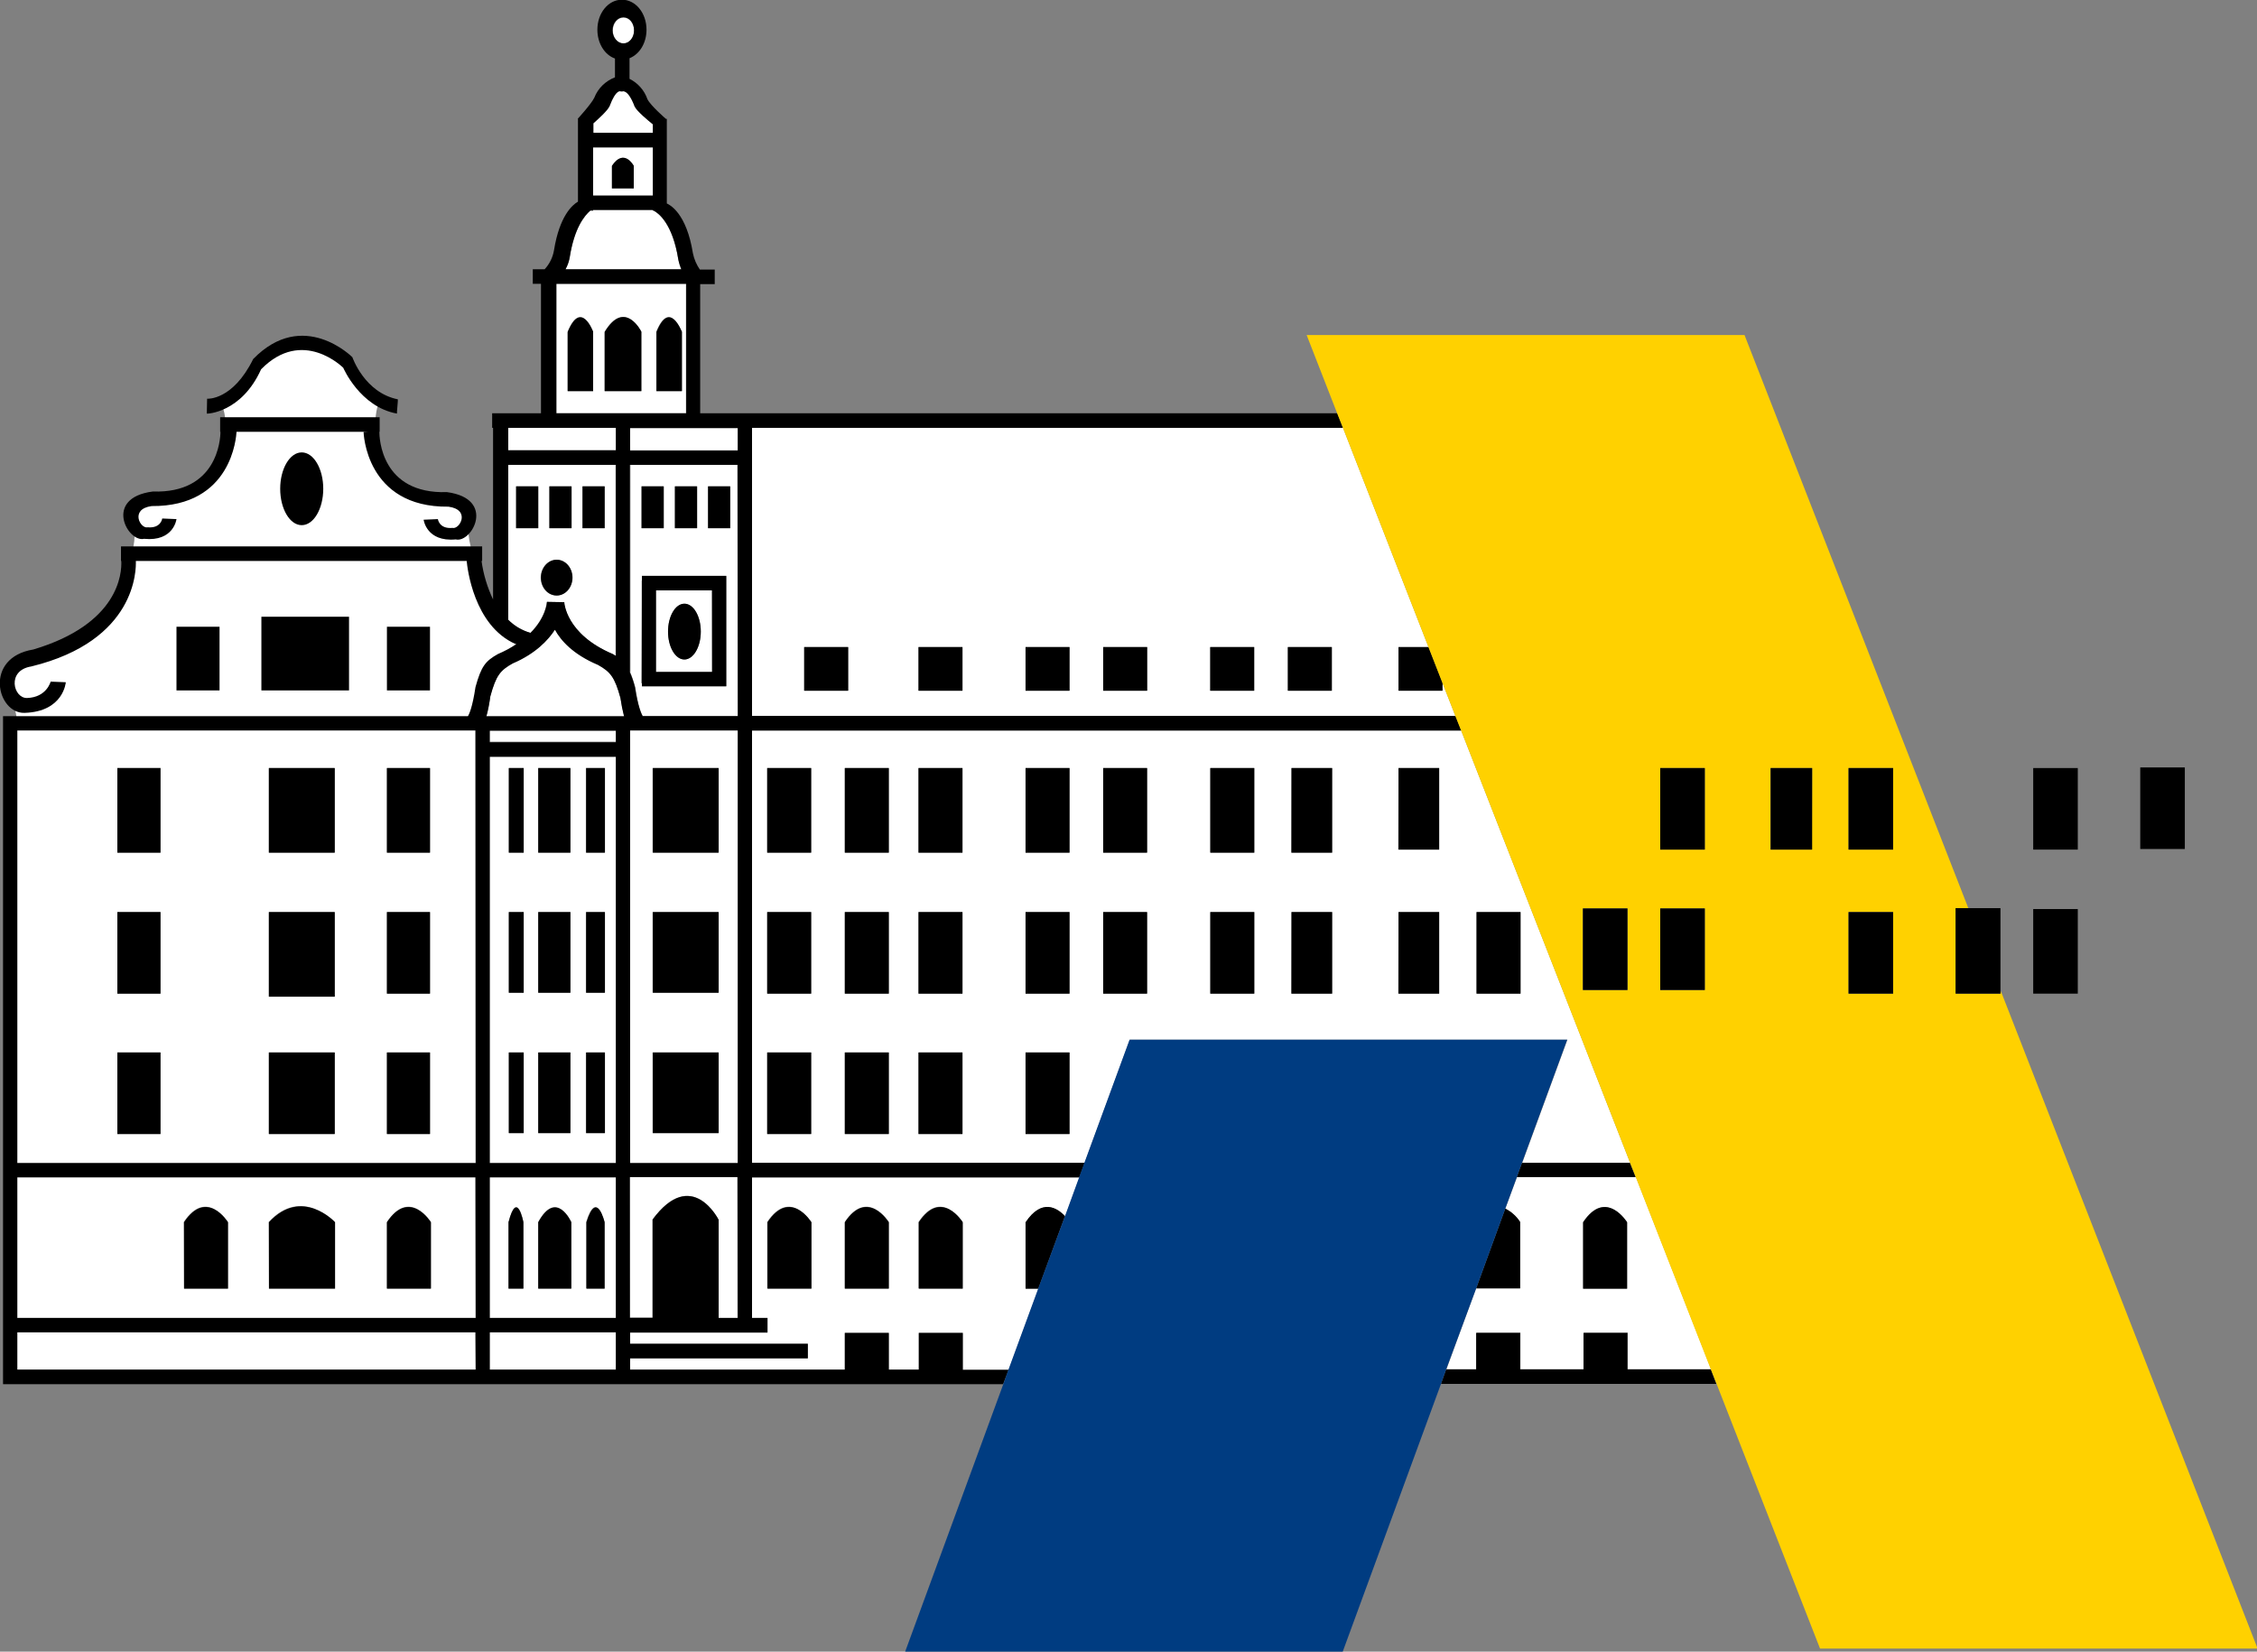
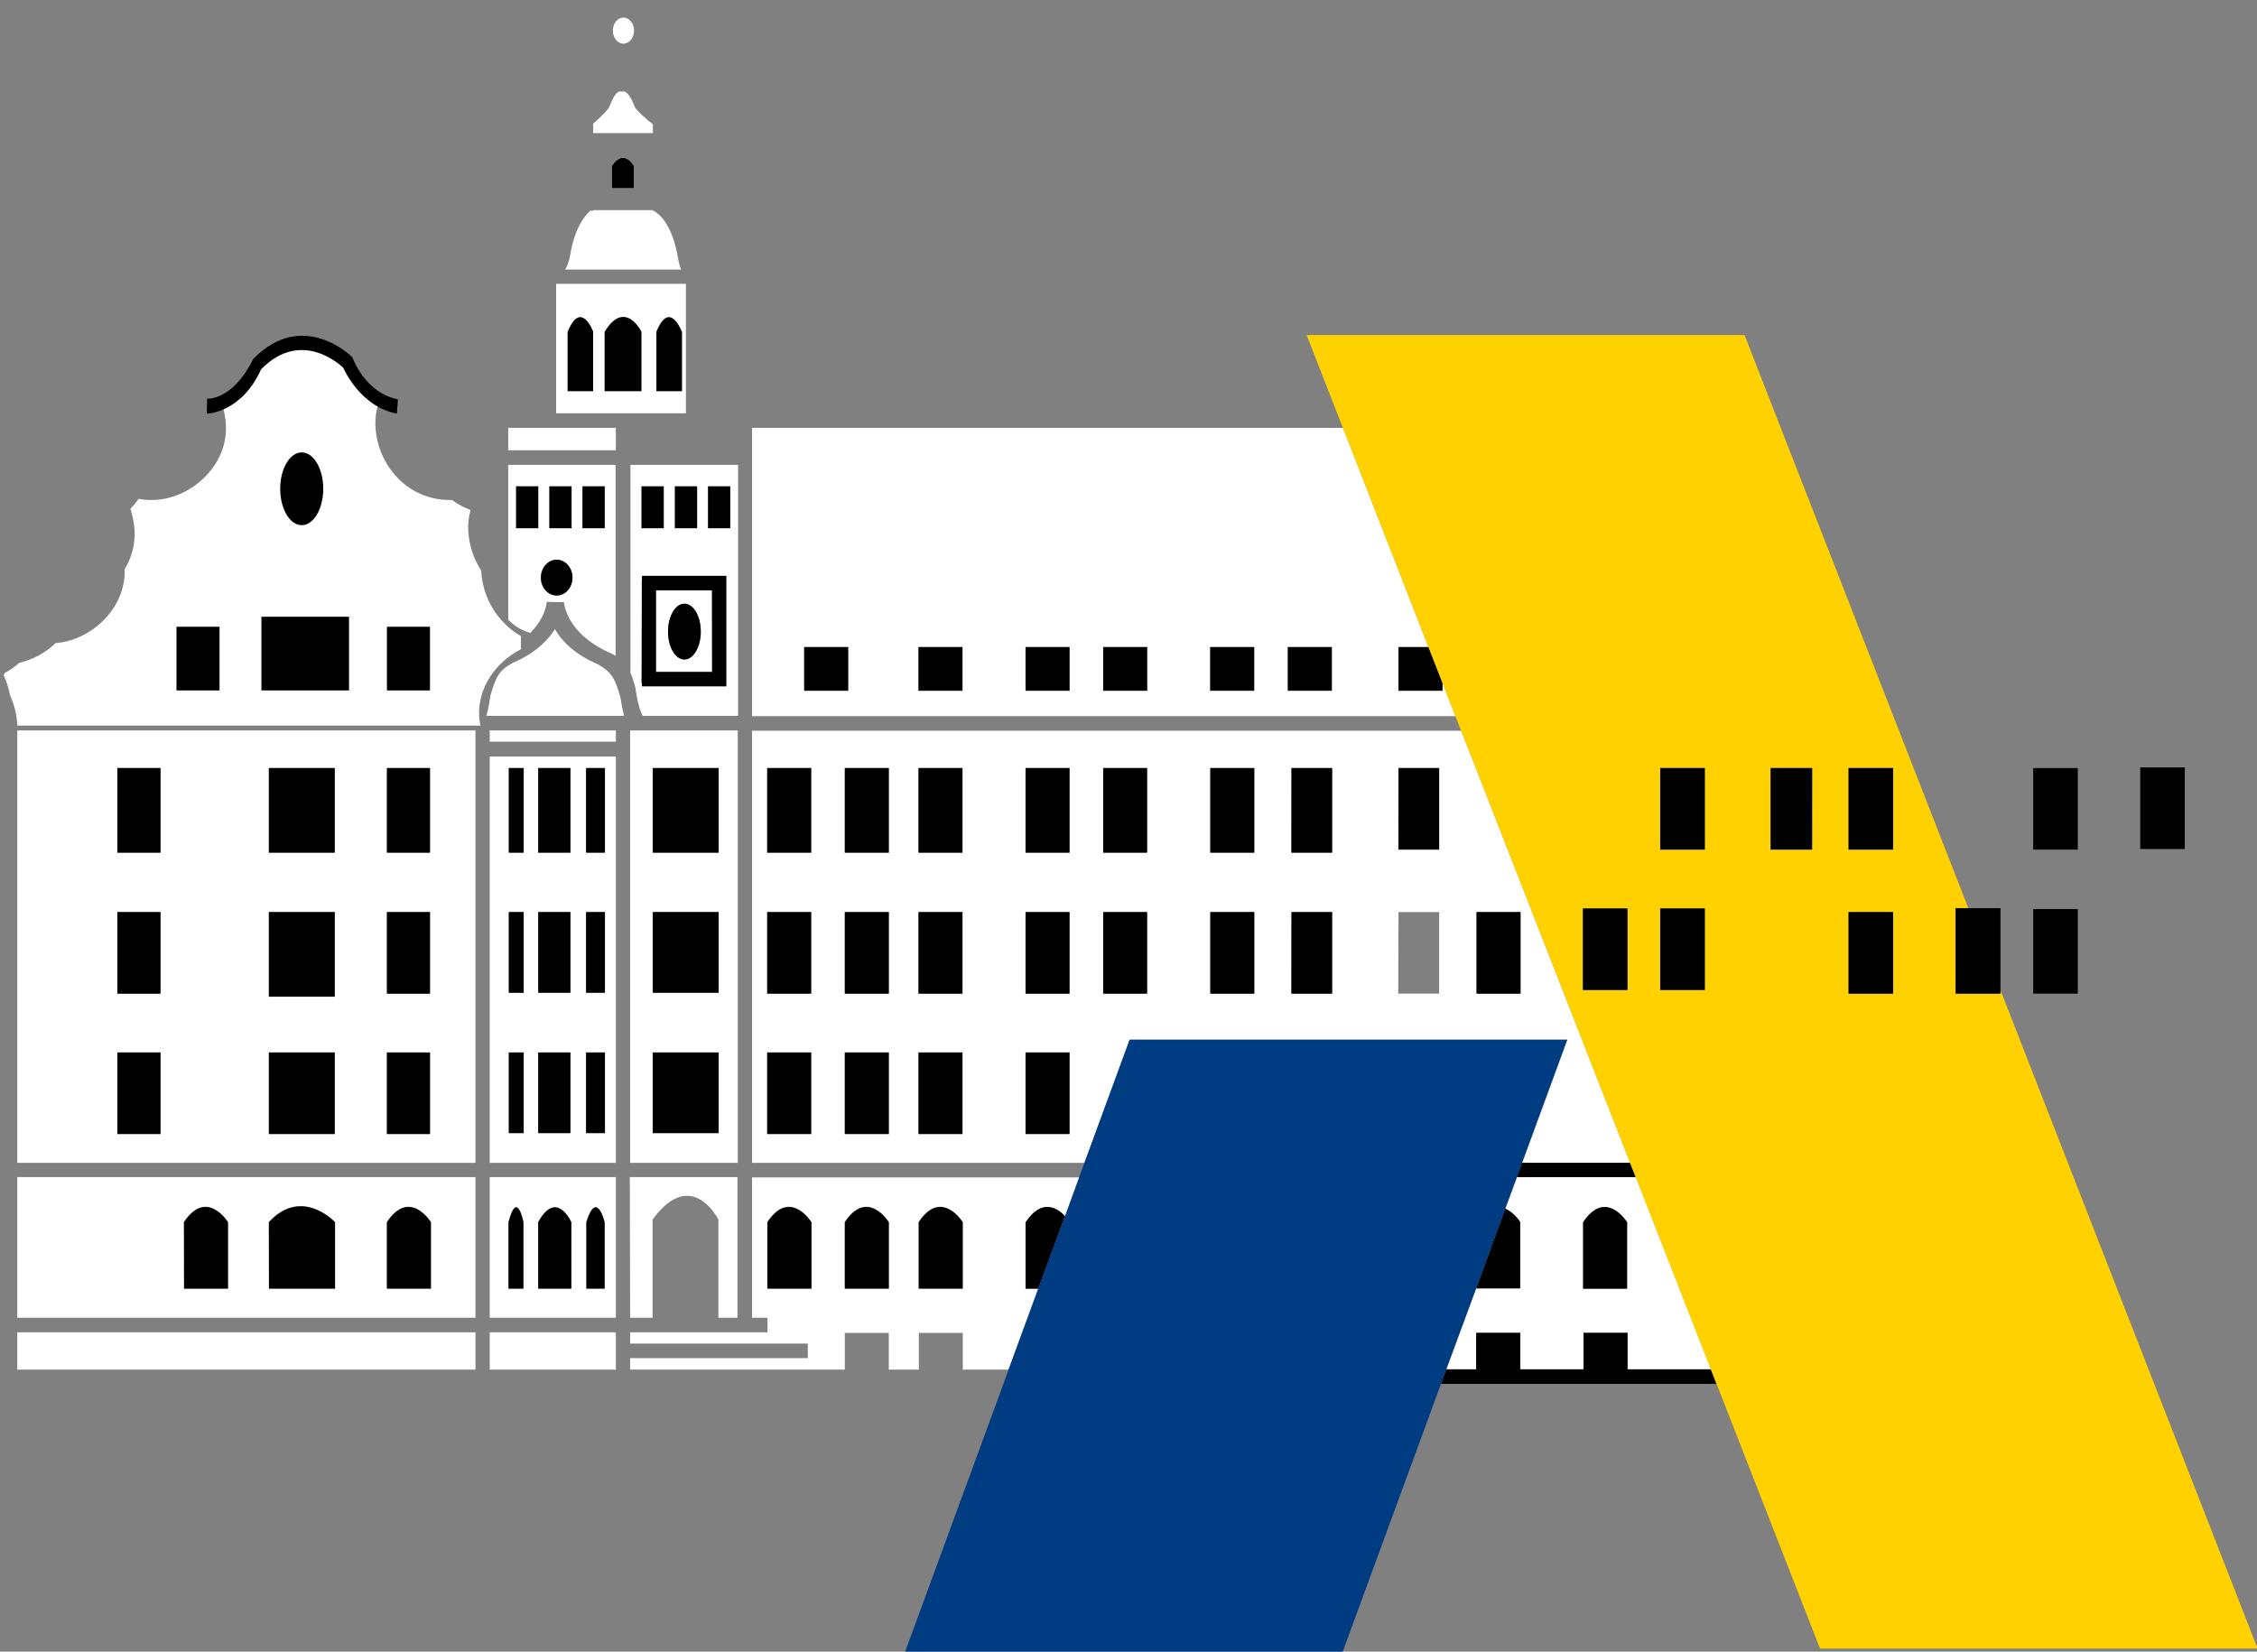
<svg xmlns="http://www.w3.org/2000/svg" version="1.1" id="Ebene_1" x="0px" y="0px" viewBox="0 0 744.3 544.7" style="enable-background:new 0 0 744.3 544.7;" xml:space="preserve">
  <rect x="0" y="0" width="744.3" height="544.7" fill="#808080" stroke="none" />
  <style type="text/css">
	.st0{fill:#FFFFFF;}
	.st1{fill:#003C81;}
	.st2{fill:#FFD100;}
</style>
  <title>logo_akademie._RGBai</title>
  <g id="Ebene_3">
    <path class="st0" d="M158.7,188.2c-2.6-4-4.1-8.7-4.3-13.5c-0.1-2.2,0.2-4.4,0.8-6.5l0,0c-2.2-0.8-4.3-1.9-6.1-3.3h-0.8   c-13.7,0-23.9-11.2-24.5-24.5c-0.1-3.1,0.4-6.3,1.7-9.1c-4.8-2.9-8.6-7.4-10.6-12.7c-2.3-1.1-4.5-2.6-6.3-4.4c-2-0.2-4-0.6-5.9-1.4   c-3,1.4-6.4,2.1-9.7,2.1h-0.1c-2,1.2-4.2,2.2-6.4,2.8c-0.4,0.4-0.8,0.8-1.2,1.2c-2.4,5.8-6.9,10.5-12.5,13.2c1,2.7,1.6,5.5,1.7,8.3   c0.6,13.2-11.7,24.5-24.5,24.5c-1.4,0-2.9-0.1-4.3-0.4c-0.8,1.2-1.7,2.3-2.7,3.3c0.8,2.5,1.3,5,1.4,7.6c0.1,4.3-1,8.6-3.3,12.3   c0.5,12.6-10.6,23.4-22.8,24.4c-3.3,3.2-7.4,5.4-11.9,6.5c-1.5,1.3-3.1,2.4-4.8,3.3c-0.1,0.3-0.3,0.5-0.4,0.8   c1,2.1,1.7,4.3,2.1,6.6c1.4,3.1,2.3,6.5,2.4,10h152.7c-0.2-1.1-0.3-2.2-0.4-3.3c-0.4-9.4,5.7-17.8,13.8-21.9v-4.3   C164.1,205.3,159.1,197.2,158.7,188.2z" />
  </g>
  <g id="Ebene_4">
    <path class="st0" d="M215.3,41c-1.6-1.3-5.3-4.3-6-5.8c-2.2-5.9-4-5-4-5h-0.6c0,0-1.5-1-3.7,4.9c-0.7,1.5-3.7,4.2-5.4,5.7v3.1h19.7   L215.3,41z" />
-     <path class="st0" d="M215.3,48.6h-19.7v15.9h19.7V48.6z M209,62.2h-7.2v-7.5c4-6.1,7.2,0,7.2,0V62.2z" />
+     <path class="st0" d="M215.3,48.6h-19.7h19.7V48.6z M209,62.2h-7.2v-7.5c4-6.1,7.2,0,7.2,0V62.2z" />
    <path class="st0" d="M161.5,434.6h41.6v-46.4h-41.6V434.6z M193.3,403c3.4-11,6,0,6,0v21.9h-6V403z M177.5,403c6-11,10.9,0,10.9,0   v21.9h-10.9L177.5,403z M167.7,403c2.9-11,4.9,0,4.9,0v21.9h-4.9V403z" />
    <path class="st0" d="M223.7,85.7c-1.9-12-6.6-15.4-8.2-16.2h-0.2v-0.1l-0.2-0.1h-19.5v0.2h-0.9c-2.1,1.8-5.3,5.9-6.8,15.3   c-0.3,1.4-0.8,2.8-1.5,4.1h38.2C224.2,87.8,223.9,86.8,223.7,85.7z" />
    <ellipse class="st0" cx="205.6" cy="10.1" rx="3.5" ry="4.3" />
    <path class="st0" d="M248,434.6h5.1v4.8h-45.3v3.7h58.6v4.8h-58.6v3.8h70.8v-12.1h14.5v12.1h9.9v-12.1h14.5v12.1h15.2l9.8-26.7   h-4.2v-21.9c5.4-8,10.5-4.6,13-2l4.7-12.8H248V434.6z M302.9,403c7.5-11.3,14.5,0,14.5,0v21.9h-14.5V403z M278.6,403   c7.5-11.3,14.5,0,14.5,0v21.9h-14.5V403z M253,403c7.5-11.3,14.5,0,14.5,0v21.9H253L253,403z" />
    <path class="st0" d="M174.7,208.9c5.4-5.3,5.6-10.4,5.6-10.4l5.7,0.1c0,0,0.4,10.5,16,17.1c0.4,0.2,0.7,0.4,1,0.6v-63h-35.4v51.1   c2,2,4.4,3.5,7.2,4.3C174.8,208.7,174.7,208.8,174.7,208.9z M192.1,160.4h7.3v13.8h-7.3V160.4z M181.1,160.4h7.3v13.8h-7.3V160.4z    M183.5,184.6c2.9,0,5.2,2.6,5.2,5.9s-2.3,5.9-5.2,5.9s-5.2-2.6-5.2-5.9S180.7,184.6,183.5,184.6L183.5,184.6z M170.2,174.2v-13.8   h7.3v13.8H170.2z" />
    <rect x="161.5" y="439.4" class="st0" width="41.6" height="12.3" />
    <path class="st0" d="M496.4,398.6c2,1,3.7,2.6,4.9,4.4v21.9h-14.5l0,0l-9.8,26.7h9.9v-12.1h14.5v12.1h20.9v-12.1h14.5v12.1h27.5   l-24.8-63.4h-39.2L496.4,398.6z M522,403.1c7.5-11.3,14.5,0,14.5,0v21.9H522V403.1z" />
    <path class="st0" d="M226.2,93.6h-42.8v42.7h42.8V93.6z M195.6,129h-8.4v-19.6c4.4-10.9,8.4,0,8.4,0V129z M211.5,129h-12.1v-19.6   c6.6-11,12.1,0,12.1,0L211.5,129z M224.8,129h-8.4v-19.6c4.4-10.9,8.4,0,8.4,0V129z" />
    <rect x="167.6" y="141.1" class="st0" width="35.5" height="7.4" />
    <path class="st0" d="M5.7,434.6h151.1v-46.4H5.7V434.6z M127.6,403c7.5-11.3,14.5,0,14.5,0v21.9h-14.5L127.6,403z M88.6,403   c10.9-11.8,21.8,0,21.8,0v21.9H88.7L88.6,403z M60.6,403c7.5-11.3,14.5,0,14.5,0v21.9H60.7L60.6,403z" />
    <rect x="5.7" y="439.4" class="st0" width="151.1" height="12.3" />
    <path class="st0" d="M248,236.2h232l-4.3-11v2.6h-14.5v-14.4h9.9l-28.2-72.3H248V236.2z M424.7,213.4h14.5v14.4h-14.5V213.4z    M399.1,213.4h14.5v14.4h-14.5L399.1,213.4z M363.8,213.4h14.5v14.4h-14.5V213.4z M338.2,213.4h14.5v14.4h-14.5L338.2,213.4z    M302.9,213.4h14.5v14.4h-14.5V213.4z M265.2,213.4h14.5v14.4h-14.5V213.4z" />
    <path class="st0" d="M248,383.5h109.7l14.9-40.6h144.3l-14.9,40.6h35.6l-55.7-142.5H248V383.5z M487,300.8h14.5v26.9h-14.5   L487,300.8z M461.2,253.3h13.4v26.9h-13.5L461.2,253.3z M461.2,300.8h13.4v26.9h-13.5L461.2,300.8z M425.9,253.3h13.4v27.9h-13.5   L425.9,253.3z M425.9,300.8h13.4v26.9h-13.5L425.9,300.8z M399.2,253.3h14.5v27.9h-14.5L399.2,253.3z M399.2,300.8h14.5v26.9h-14.5   L399.2,300.8z M363.8,253.3h14.4v27.9h-14.4L363.8,253.3z M363.8,300.8h14.4v26.9h-14.4L363.8,300.8z M338.2,253.3h14.5v27.9h-14.5   V253.3z M338.2,300.8h14.5v26.9h-14.5V300.8z M338.2,347.1h14.5v26.9h-14.5V347.1z M302.9,253.3h14.5v27.9h-14.5L302.9,253.3z    M302.9,300.8h14.5v26.9h-14.5L302.9,300.8z M302.9,347.1h14.5v26.9h-14.5L302.9,347.1z M278.6,253.3h14.5v27.9h-14.5L278.6,253.3z    M278.6,300.8h14.5v26.9h-14.5L278.6,300.8z M278.6,347.1h14.5v26.9h-14.5L278.6,347.1z M253,253.3h14.5v27.9H253V253.3z    M253,300.8h14.5v26.9H253V300.8z M253,347.1h14.5v26.9H253V347.1z" />
    <path class="st0" d="M5.7,383.5h151.1V240.9H5.7V383.5z M127.6,253.3h14.2v27.9h-14.2L127.6,253.3z M127.6,300.8h14.2v26.9h-14.2   L127.6,300.8z M127.6,347.1h14.2v26.9h-14.2L127.6,347.1z M88.6,253.3h21.7v27.9H88.6V253.3z M88.6,300.8h21.7v27.9H88.6V300.8z    M88.6,347.1h21.7v26.9H88.6V347.1z M38.7,253.3H53v27.9H38.7V253.3z M38.7,300.8H53v26.9H38.7V300.8z M38.7,347.1H53v26.9H38.7   V347.1z" />
-     <rect x="207.8" y="141.1" class="st0" width="35.5" height="7.4" />
    <path class="st0" d="M234.8,194.7h-18.4v26.9h18.5L234.8,194.7z M225.7,217.5c-3,0-5.4-4.1-5.4-9.2s2.4-9.2,5.4-9.2   s5.4,4.1,5.4,9.2S228.6,217.5,225.7,217.5L225.7,217.5z" />
    <path class="st0" d="M207.8,383.5h35.5V240.9h-35.5V383.5z M215.2,253.3h21.7v27.9h-21.7V253.3z M215.2,300.8h21.7v26.6h-21.7   V300.8z M215.2,347.1h21.7v26.6h-21.7V347.1z" />
    <path class="st0" d="M207.8,434.6h7.4v-32.4c12.9-17.6,21.7,0,21.7,0v32.4h6.3v-46.4h-35.5L207.8,434.6z" />
    <path class="st0" d="M207.8,221.6c0.7,1.6,1.2,3.3,1.7,5c0.9,6.4,2,8.8,2.5,9.5h31.4v-82.8h-35.5V221.6z M239.5,194.7L239.5,194.7   v26.9l0,0v4.8h-27.8v-1h-0.1v-33.9h0.1v-1.5h27.8L239.5,194.7z M233.5,160.4h7.3v13.8h-7.3V160.4z M222.5,160.4h7.3v13.8h-7.3   V160.4z M211.5,160.4h7.3v13.8h-7.3V160.4z" />
    <path class="st0" d="M197.2,219.1c-8.2-3.5-12.2-8.1-14.2-11.6l0,0c-2.1,3.4-6.3,7.9-13.9,11.1c-4.1,2.3-5.5,4-7.4,10.9   c-0.3,2.2-0.7,4.5-1.3,6.6h45.4c-0.5-2-0.9-4-1.2-6.1C202.7,223.1,201.3,221.5,197.2,219.1z" />
    <rect x="161.5" y="240.9" class="st0" width="41.6" height="3.7" />
    <path class="st0" d="M161.5,383.5h41.6v-134h-41.6V383.5z M193.2,253.3h6.2v27.9h-6.2V253.3z M193.2,300.8h6.2v26.6h-6.2V300.8z    M193.2,347.1h6.2v26.6h-6.2V347.1z M177.5,253.3h10.6v27.9h-10.6V253.3z M177.5,300.8h10.6v26.6h-10.6V300.8z M177.5,347.1h10.6   v26.6h-10.6V347.1z M167.8,253.3h4.9v27.9h-4.9V253.3z M167.8,300.8h4.9v26.6h-4.9V300.8z M167.8,347.1h4.9v26.6h-4.9V347.1z" />
  </g>
  <g id="Ebene_1_1_">
    <rect x="127.6" y="300.8" width="14.2" height="26.9" />
    <rect x="88.7" y="253.3" width="21.7" height="27.9" />
    <rect x="127.6" y="347.1" width="14.2" height="26.9" />
    <rect x="127.6" y="253.3" width="14.2" height="27.9" />
    <path d="M75.2,403.1c0,0-7-11.3-14.5,0v21.9h14.5V403.1z" />
    <rect x="38.7" y="253.3" width="14.2" height="27.9" />
    <rect x="38.7" y="347.1" width="14.2" height="26.9" />
    <rect x="38.7" y="300.8" width="14.2" height="26.9" />
    <rect x="88.7" y="347.1" width="21.7" height="26.9" />
    <path d="M110.5,403.1c0,0-10.9-11.8-21.8,0v21.9h21.8V403.1z" />
    <rect x="215.3" y="253.3" width="21.7" height="27.9" />
    <rect x="88.7" y="300.8" width="21.7" height="27.9" />
    <path d="M142.1,403.1c0,0-7-11.3-14.5,0v21.9h14.5V403.1z" />
    <polygon points="461.2,227.8 475.7,227.8 475.7,225.1 471.1,213.4 461.2,213.4  " />
    <rect x="424.7" y="213.4" width="14.5" height="14.4" />
    <rect x="253" y="300.8" width="14.5" height="26.9" />
    <rect x="253" y="253.3" width="14.5" height="27.9" />
    <rect x="253" y="347.1" width="14.5" height="26.9" />
    <rect x="302.9" y="213.4" width="14.5" height="14.4" />
    <rect x="399.1" y="213.4" width="14.5" height="14.4" />
    <rect x="265.2" y="213.4" width="14.5" height="14.4" />
    <rect x="363.8" y="213.4" width="14.5" height="14.4" />
    <rect x="338.2" y="213.4" width="14.5" height="14.4" />
    <path d="M201.8,54.7v7.4h7.2v-7.4C209,54.7,205.8,48.7,201.8,54.7z" />
    <rect x="170.2" y="160.4" width="7.3" height="13.8" />
    <path d="M199.4,403.1c0,0-2.6-11-6,0v21.9h6V403.1z" />
    <ellipse cx="183.6" cy="190.5" rx="5.2" ry="5.9" />
    <rect x="181.2" y="160.4" width="7.3" height="13.8" />
    <path d="M188.4,403.1c0,0-4.9-11-10.9,0v21.9h10.9V403.1z" />
    <rect x="177.5" y="300.8" width="10.6" height="26.6" />
    <rect x="193.3" y="300.8" width="6.2" height="26.6" />
    <rect x="215.3" y="300.8" width="21.7" height="26.6" />
    <path d="M172.6,403.1c0,0-2.1-11-4.9,0v21.9h4.9V403.1z" />
    <rect x="177.5" y="253.3" width="10.6" height="27.9" />
    <rect x="193.3" y="347.1" width="6.2" height="26.6" />
    <rect x="192.1" y="160.4" width="7.3" height="13.8" />
    <rect x="222.6" y="160.4" width="7.3" height="13.8" />
    <path d="M211.7,191.4L211.7,191.4l-0.1,33.9h0.1v1h27.8v-4.8l0,0v-26.8l0,0v-4.8h-27.8V191.4z M216.3,194.7h18.5v26.9h-18.5V194.7z   " />
    <rect x="233.5" y="160.4" width="7.3" height="13.8" />
    <rect x="215.3" y="347.1" width="21.7" height="26.6" />
    <ellipse cx="225.7" cy="208.3" rx="5.4" ry="9.2" />
    <rect x="278.6" y="347.1" width="14.5" height="26.9" />
    <rect x="211.6" y="160.4" width="7.3" height="13.8" />
    <path d="M187.2,109.5V129h8.4v-19.6C195.6,109.5,191.7,98.6,187.2,109.5z" />
    <path d="M199.4,109.5V129h12.1v-19.6C211.6,109.5,206.1,98.4,199.4,109.5z" />
    <path d="M216.5,109.5V129h8.4v-19.6C224.8,109.5,220.9,98.6,216.5,109.5z" />
    <rect x="278.6" y="300.8" width="14.5" height="26.9" />
    <path d="M501.3,424.9v-21.9c-1.2-1.9-2.9-3.4-4.9-4.4l-9.6,26.3l0,0L501.3,424.9z" />
    <ellipse cx="99.5" cy="161.2" rx="7.1" ry="12" />
    <rect x="177.5" y="347.1" width="10.6" height="26.6" />
-     <path d="M47.5,177.7c9.8,1,10.7-6.5,10.7-6.5l-4.7-0.2c0,0-0.4,3.3-4.8,2.9c-2.4,0.6-6-6,1.3-7c26.5,0.2,27.9-22.9,28-24.5h43.6   l-1.7,0.1c0,0,0.6,24.9,28,24.6c7.4,1,3.7,7.6,1.3,7c-4.4,0.4-4.8-2.9-4.8-2.9l-4.7,0.2c0,0,0.9,7.4,10.6,6.5   c5.3,1.3,13.4-13.4-2.9-15.6c-21.8,0.7-22.3-18-22.3-19.9h0.1v-4.8H72.6v4.8h0.1c0,2.6-1.1,20.4-22.3,19.7   C34,164.2,42.1,179,47.5,177.7z" />
    <path d="M317.5,403.1c0,0-7-11.3-14.5,0v21.9h14.5V403.1z" />
    <path d="M86.1,121.8c13.7-14,27.1-0.5,27.1-0.5s5.5,12.9,17.7,15.1c-0.1,0,0.4-4.6,0.3-4.7c-11-2.2-15-13.9-15-13.9   s-16.2-16.3-32.7,0.6c-6.8,13.8-15.2,13.1-15.2,13.1l-0.1,4.9C68.2,136.5,79.6,136.2,86.1,121.8z" />
    <rect x="193.3" y="253.3" width="6.2" height="27.9" />
    <path d="M293.1,403.1c0,0-7-11.3-14.5,0v21.9h14.5V403.1z" />
    <polygon points="500.2,388.2 539.4,388.2 537.5,383.5 501.9,383.5  " />
    <path d="M338.2,403.1v21.9h4.2l8.8-23.9C348.7,398.4,343.6,395,338.2,403.1z" />
    <rect x="167.8" y="253.3" width="4.9" height="27.9" />
    <polygon points="536.7,451.6 536.7,439.6 522.2,439.6 522.2,451.6 501.3,451.6 501.3,439.6 486.8,439.6 486.8,451.6 476.9,451.6    475.2,456.4 566,456.4 564.2,451.6  " />
    <rect x="58.2" y="206.7" width="14.2" height="21" />
    <rect x="127.6" y="206.7" width="14.2" height="21" />
    <rect x="86.2" y="203.4" width="28.9" height="24.3" />
-     <path d="M317.5,451.7v-12.1H303v12.1h-9.9v-12.1h-14.5v12.1h-70.8v-3.7h58.6v-4.8h-58.6v-3.7h45.3v-4.8H248v-46.4h107.9l1.8-4.8   H248V240.9h233.9l-1.9-4.8H248v-95h194.9l-1.9-4.8H230.9V93.7h4.8v-4.8h-4.9c-1.1-1.6-1.9-3.4-2.3-5.4c-2.1-13.1-7.5-15.9-8.6-16.4   V39.2h-0.3h0c0,0-5.1-4.4-6.1-6.5c-1-2.9-3.1-5.3-5.9-6.7v-6.8c3.3-1.3,5.6-5,5.6-9.4c0-5.5-3.6-9.9-8.1-9.9s-8.1,4.4-8.1,9.9   c0,4.5,2.4,8.3,5.8,9.5v6.2c-3.1,1.2-5.6,3.6-6.8,6.7c-1,2.1-5.5,7-5.5,7h0.1v27.3c-1.9,1.1-6.1,4.8-7.9,16   c-0.4,2.4-1.5,4.6-3.1,6.3h-3.9v4.8h2.7v42.7h-16.1v4.8h0.3v56.6c-1.9-4-3.2-8.3-3.8-12.7h0.2v-4.8H39.9v4.8H40   c0.2,4.1-0.8,20.8-29,29.2c-16.5,2.7-12,21.2-2.9,20.9c12.9-0.4,13.6-10.1,13.6-10.1l-5-0.2c0,0-1.3,5.2-7.8,5.4   c-4.5,0.1-6.8-9.1,1.4-10.4c34.8-8.5,34.6-32.1,34.5-34.8h109.1c0.2,2.2,2.3,21.3,16.1,27.4c0.1,0,0.2,0,0.3,0   c-1.9,1.3-4,2.4-6.1,3.3c-4.1,2.3-5.5,4-7.4,10.9c-1,6.7-2.1,9-2.5,9.6H1v220.3h329.8l1.8-4.7H317.5z M156.9,451.7H5.7v-12.3h151.1   L156.9,451.7z M156.9,434.7H5.7v-46.4h151.1L156.9,434.7z M156.9,383.6H5.7V240.9h151.1L156.9,383.6z M243.3,434.7H237v-32.4   c0,0-8.8-17.6-21.8-0.1v32.4h-7.5v-46.4h35.5L243.3,434.7z M243.3,383.6h-35.5V240.9h35.5V383.6z M243.3,236.2h-31.4   c-0.4-0.8-1.5-3.1-2.5-9.5c-0.4-1.7-1-3.4-1.7-5v-68.4h35.5L243.3,236.2z M243.3,141.2v7.4h-35.5v-7.4H243.3z M205.6,5.7   c2,0,3.5,1.9,3.5,4.3s-1.6,4.3-3.5,4.3S202,12.4,202,10S203.6,5.7,205.6,5.7z M195.6,40.7c1.6-1.4,4.7-4.2,5.4-5.7   c2.2-5.9,3.7-4.9,3.7-4.9h0.6c0,0,1.8-0.8,4,5c0.8,1.6,4.4,4.6,6,5.9v2.8h-19.6V40.7z M195.6,48.6h19.7v15.9h-19.7V48.6z    M187.9,84.7c1.5-9.4,4.7-13.5,6.8-15.3h0.9v-0.2h19.5l0.2,0.1v0.1h0.2c1.6,0.8,6.3,4.2,8.2,16.2c0.2,1.1,0.6,2.1,1,3.2h-38.2   C187.2,87.6,187.7,86.1,187.9,84.7z M183.5,93.6h42.8v42.7h-42.8L183.5,93.6z M167.6,141.1h35.5v7.4h-35.5V141.1z M167.6,204.4   v-51.1h35.5v63c-0.3-0.2-0.7-0.4-1-0.6c-15.6-6.6-16-17.1-16-17.1l-5.7-0.1c0,0-0.2,5.1-5.6,10.4c0.1-0.1,0.1-0.2,0.1-0.2   C172.1,207.9,169.6,206.4,167.6,204.4z M203.1,451.7h-41.6v-12.3h41.6V451.7z M203.1,434.7h-41.6v-46.4h41.6V434.7z M203.1,383.6   h-41.6v-134h41.6V383.6z M203.1,244.8h-41.6V241h41.6V244.8z M160.4,236.3c0.6-2.2,1-4.4,1.3-6.6c1.9-7,3.3-8.6,7.4-10.9   c7.5-3.2,11.7-7.7,13.9-11.1l0,0c1.9,3.5,5.9,8.1,14.2,11.6c4.1,2.3,5.5,4,7.4,10.9c0.3,2.1,0.7,4.1,1.2,6.1L160.4,236.3z" />
    <rect x="167.8" y="300.8" width="4.9" height="26.6" />
    <rect x="167.8" y="347.1" width="4.9" height="26.6" />
    <path d="M536.6,403.1c0,0-7-11.3-14.5,0v21.9h14.5V403.1z" />
    <rect x="302.9" y="253.3" width="14.5" height="27.9" />
    <rect x="338.2" y="300.8" width="14.5" height="26.9" />
    <rect x="338.2" y="347.1" width="14.5" height="26.9" />
    <rect x="338.2" y="253.3" width="14.5" height="27.9" />
    <rect x="363.8" y="300.8" width="14.5" height="26.9" />
    <rect x="278.6" y="253.3" width="14.5" height="27.9" />
    <rect x="302.9" y="347.1" width="14.5" height="26.9" />
    <rect x="302.9" y="300.8" width="14.5" height="26.9" />
-     <rect x="461.2" y="300.8" width="13.4" height="26.9" />
    <rect x="486.9" y="300.8" width="14.5" height="26.9" />
    <rect x="425.9" y="300.8" width="13.4" height="26.9" />
    <rect x="425.9" y="253.3" width="13.4" height="27.9" />
    <rect x="461.2" y="253.3" width="13.4" height="26.9" />
    <path d="M267.6,403.1c0,0-7-11.3-14.5,0v21.9h14.5V403.1z" />
    <rect x="399.1" y="253.3" width="14.5" height="27.9" />
    <rect x="363.8" y="253.3" width="14.5" height="27.9" />
    <rect x="399.1" y="300.8" width="14.5" height="26.9" />
    <polygon class="st1" points="486.8,424.9 496.4,398.6 500.2,388.2 501.9,383.5 516.8,342.9 372.5,342.9 357.6,383.5 355.9,388.2    351.2,401.1 342.4,424.9 332.6,451.6 330.9,456.4 298.5,544.7 442.8,544.7 475.2,456.4 476.9,451.6  " />
    <path class="st2" d="M659.7,327.7h-14.7v-28.2h4.1l-73.8-189H430.9l10.1,25.9l1.9,4.8l28.2,72.3l4.6,11.8l4.3,11l1.9,4.8   l55.7,142.5l1.9,4.8l24.8,63.5l1.9,4.8l34,87h144.3l-84.7-216.9V327.7z M536.7,326.5H522v-26.9h14.7L536.7,326.5z M562.2,326.5   h-14.7v-26.9h14.7L562.2,326.5z M562.2,280.2h-14.7v-26.9h14.7L562.2,280.2z M597.5,280.2h-13.6v-26.9h13.7L597.5,280.2z    M624.3,327.7h-14.7v-26.9h14.7L624.3,327.7z M624.3,280.2h-14.7v-26.9h14.7L624.3,280.2z" />
    <rect x="547.5" y="299.6" width="14.7" height="26.9" />
    <rect x="547.5" y="253.3" width="14.7" height="26.9" />
    <rect x="583.9" y="253.3" width="13.7" height="26.9" />
    <rect x="609.6" y="253.3" width="14.7" height="26.9" />
    <rect x="609.6" y="300.8" width="14.7" height="26.9" />
    <polygon points="644.9,327.7 659.7,327.7 659.7,326.6 659.7,299.5 649.1,299.5 644.9,299.5  " />
    <rect x="670.5" y="299.8" width="14.7" height="27.9" />
    <rect x="670.5" y="253.3" width="14.7" height="26.9" />
    <rect x="705.8" y="253.1" width="14.7" height="26.9" />
    <rect x="522" y="299.6" width="14.7" height="26.9" />
  </g>
</svg>